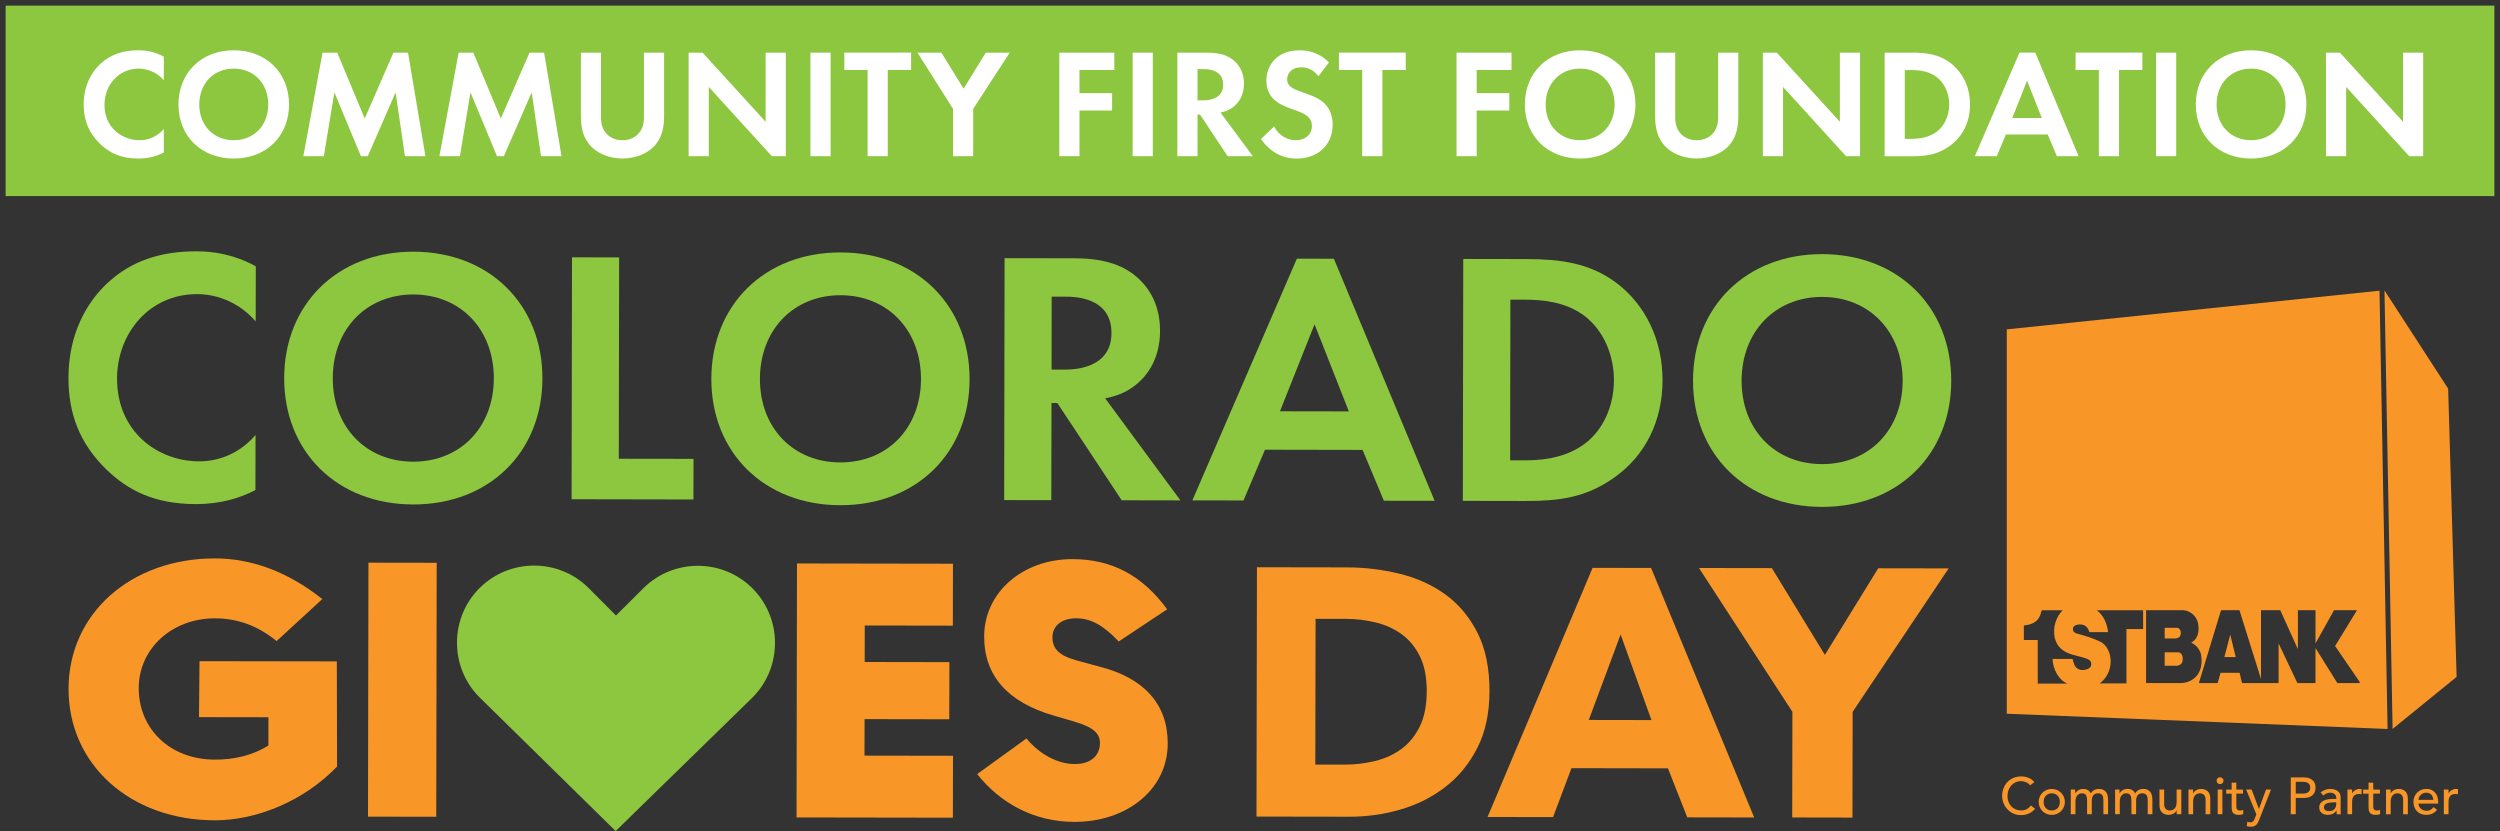
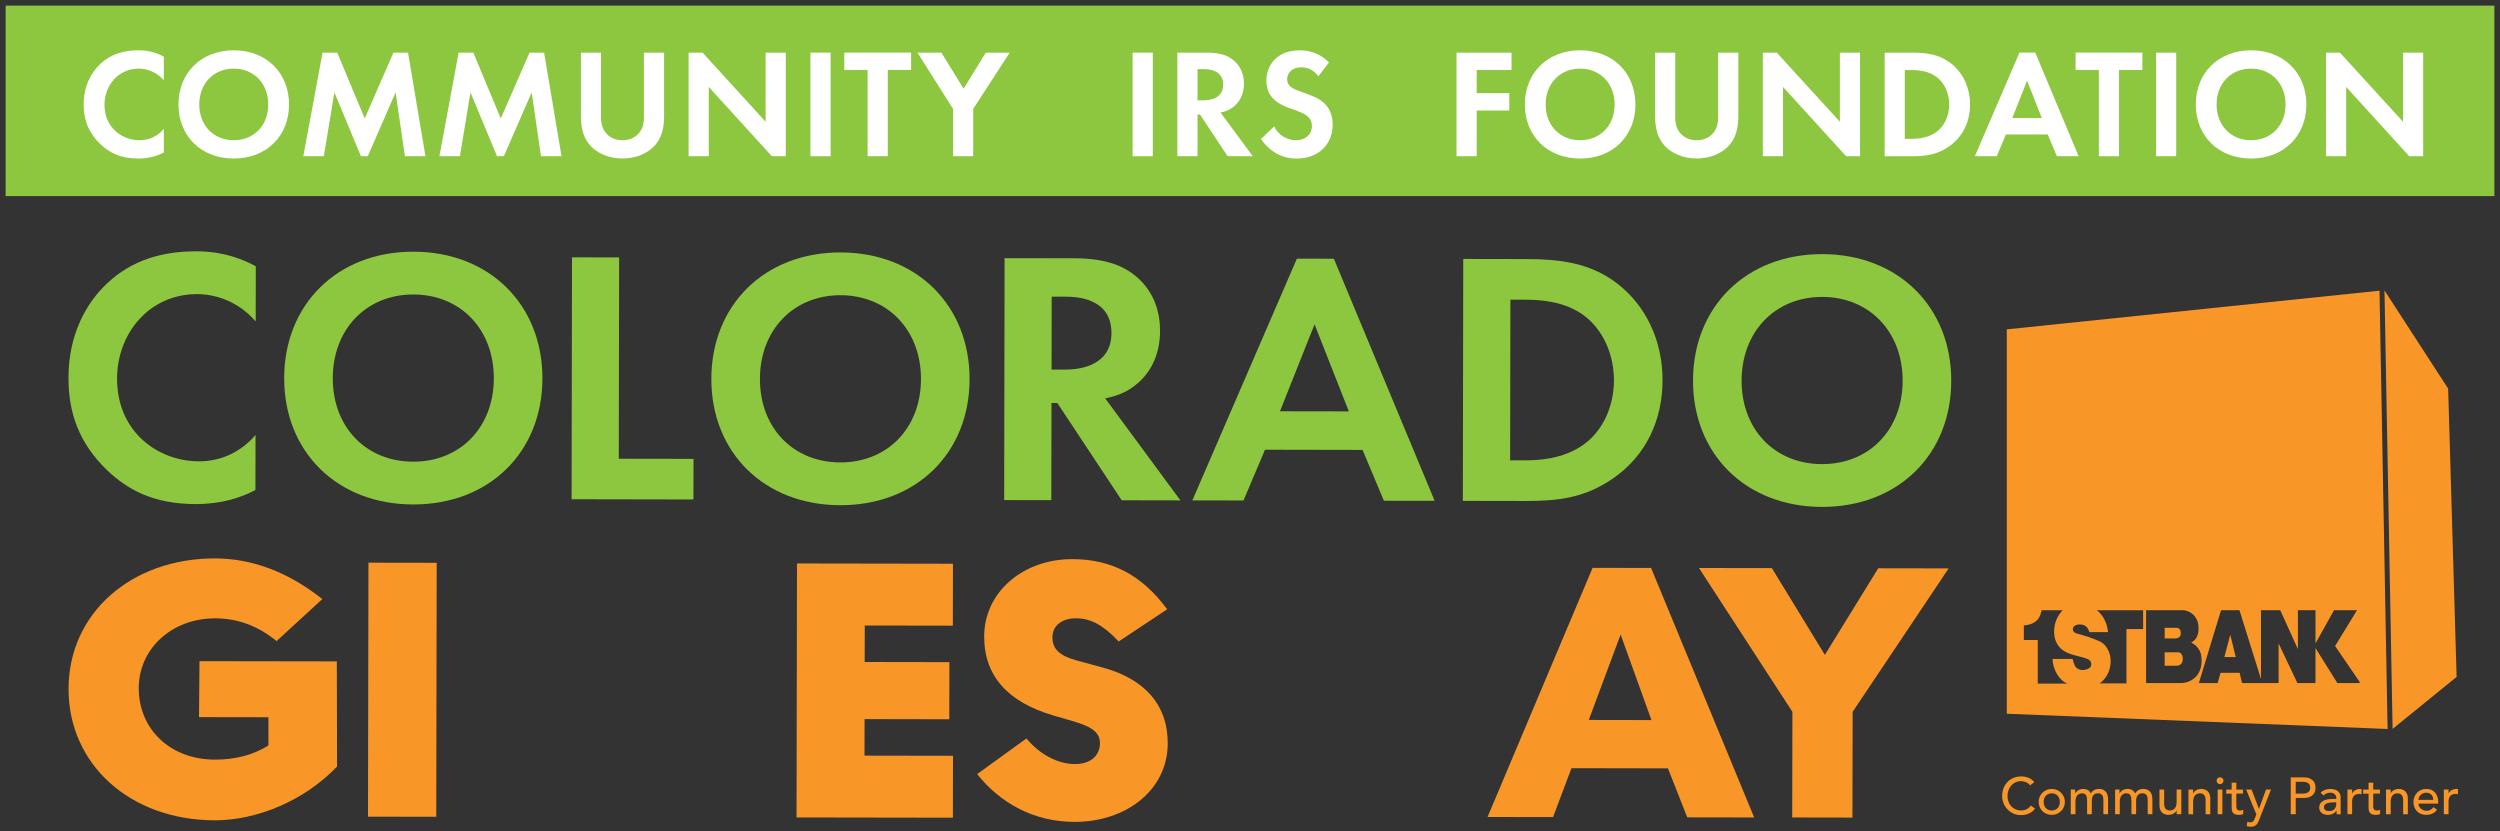
<svg xmlns="http://www.w3.org/2000/svg" id="Layer_1" viewBox="0 0 667.79 221.99">
  <rect x="0" y="0" width="667.79" height="221.99" fill="#333333" stroke="none" />
  <defs>
    <style>.cls-1{fill:#f89728;}.cls-2{fill:#fff;}.cls-3{fill:#8dc63f;}</style>
  </defs>
  <rect class="cls-3" x="1.5" y="1.5" width="664.79" height="50.88" />
  <g>
    <path class="cls-2" d="M43.76,40.73c-1.66,.87-3.86,1.62-6.85,1.62-4.85,0-7.8-1.66-10.12-3.86-3.19-3.07-4.44-6.51-4.44-10.58,0-5.02,2.08-8.63,4.44-10.83,2.78-2.61,6.22-3.65,10.17-3.65,1.95,0,4.27,.33,6.8,1.7v6.31c-2.53-2.9-5.68-3.11-6.68-3.11-5.56,0-9.17,4.56-9.17,9.67,0,6.14,4.73,9.46,9.38,9.46,2.57,0,4.85-1.12,6.47-3.03v6.31Z" />
    <path class="cls-2" d="M77.21,27.91c0,8.42-6.06,14.44-14.77,14.44s-14.77-6.02-14.77-14.44,6.06-14.48,14.77-14.48,14.77,6.06,14.77,14.48Zm-5.56,0c0-5.6-3.82-9.58-9.21-9.58s-9.21,3.98-9.21,9.58,3.82,9.54,9.21,9.54,9.21-3.94,9.21-9.54Z" />
    <path class="cls-2" d="M86.18,14.06h3.9l7.34,17.59,7.67-17.59h3.9l4.65,27.67h-5.48l-2.49-17.05-7.43,17.05h-1.83l-7.09-17.05-2.82,17.05h-5.48l5.14-27.67Z" />
    <path class="cls-2" d="M122.53,14.06h3.9l7.34,17.59,7.67-17.59h3.9l4.65,27.67h-5.48l-2.49-17.05-7.43,17.05h-1.83l-7.09-17.05-2.82,17.05h-5.48l5.14-27.67Z" />
    <path class="cls-2" d="M160.54,14.06V31.44c0,2.12,.71,3.4,1.33,4.11,.79,.95,2.24,1.91,4.4,1.91s3.61-.95,4.4-1.91c.62-.71,1.33-1.99,1.33-4.11V14.06h5.39V30.98c0,2.61-.41,5.27-2.07,7.38-1.99,2.61-5.48,3.98-9.04,3.98s-7.05-1.37-9.04-3.98c-1.66-2.12-2.07-4.77-2.07-7.38V14.06h5.39Z" />
    <path class="cls-2" d="M183.94,41.73V14.06h3.73l16.84,18.46V14.06h5.39v27.67h-3.73l-16.84-18.5v18.5h-5.39Z" />
    <path class="cls-2" d="M221.87,14.06v27.67h-5.39V14.06h5.39Z" />
    <path class="cls-2" d="M237.14,18.7v23.03h-5.39V18.7h-6.22v-4.65h17.84v4.65h-6.22Z" />
    <path class="cls-2" d="M254.57,29.08l-9.5-15.02h6.39l5.93,9.63,5.93-9.63h6.39l-9.75,15.02v12.65h-5.39v-12.65Z" />
-     <path class="cls-2" d="M297.64,18.7h-9.29v6.18h8.71v4.65h-8.71v12.2h-5.39V14.06h14.69v4.65Z" />
    <path class="cls-2" d="M307.93,14.06v27.67h-5.39V14.06h5.39Z" />
    <path class="cls-2" d="M322.49,14.06c3.82,0,5.77,1,7.05,2.07,2.12,1.78,2.74,4.15,2.74,6.22,0,2.7-1.08,5.06-3.24,6.51-.71,.5-1.7,.95-3.03,1.2l8.63,11.66h-6.72l-7.38-11.12h-.66v11.12h-5.39V14.06h8.01Zm-2.61,12.74h1.54c1.04,0,5.31-.12,5.31-4.19s-4.23-4.15-5.23-4.15h-1.62v8.34Z" />
    <path class="cls-2" d="M352.16,20.36c-1.62-2.16-3.53-2.37-4.52-2.37-2.9,0-3.82,1.83-3.82,3.24,0,.66,.21,1.29,.87,1.87,.66,.62,1.58,.95,3.32,1.58,2.16,.75,4.19,1.49,5.6,2.78,1.24,1.12,2.37,2.99,2.37,5.81,0,5.39-3.9,9.09-9.62,9.09-5.1,0-8.09-3.11-9.54-5.23l3.53-3.36c1.33,2.7,3.86,3.69,5.81,3.69,2.45,0,4.27-1.49,4.27-3.82,0-1-.33-1.78-1.08-2.49-1.04-.95-2.7-1.49-4.27-2.03-1.45-.5-3.19-1.16-4.61-2.41-.91-.79-2.2-2.32-2.2-5.14,0-4.07,2.74-8.13,8.88-8.13,1.74,0,5.02,.33,7.84,3.24l-2.82,3.69Z" />
-     <path class="cls-2" d="M369.26,18.7v23.03h-5.39V18.7h-6.22v-4.65h17.84v4.65h-6.22Z" />
    <path class="cls-2" d="M403.74,18.7h-9.29v6.18h8.71v4.65h-8.71v12.2h-5.39V14.06h14.69v4.65Z" />
    <path class="cls-2" d="M436.85,27.91c0,8.42-6.06,14.44-14.77,14.44s-14.77-6.02-14.77-14.44,6.06-14.48,14.77-14.48,14.77,6.06,14.77,14.48Zm-5.56,0c0-5.6-3.82-9.58-9.21-9.58s-9.21,3.98-9.21,9.58,3.82,9.54,9.21,9.54,9.21-3.94,9.21-9.54Z" />
    <path class="cls-2" d="M447.48,14.06V31.44c0,2.12,.71,3.4,1.33,4.11,.79,.95,2.24,1.91,4.4,1.91s3.61-.95,4.4-1.91c.62-.71,1.33-1.99,1.33-4.11V14.06h5.39V30.98c0,2.61-.41,5.27-2.07,7.38-1.99,2.61-5.48,3.98-9.04,3.98s-7.05-1.37-9.04-3.98c-1.66-2.12-2.07-4.77-2.07-7.38V14.06h5.39Z" />
    <path class="cls-2" d="M470.88,41.73V14.06h3.73l16.85,18.46V14.06h5.39v27.67h-3.73l-16.84-18.5v18.5h-5.39Z" />
    <path class="cls-2" d="M510.63,14.06c3.86,0,7.22,.42,10.29,2.7,3.36,2.53,5.31,6.55,5.31,11.16s-1.91,8.59-5.56,11.16c-3.23,2.28-6.26,2.66-10.12,2.66h-7.13V14.06h7.22Zm-1.83,23.03h1.66c1.37,0,4.36-.08,6.76-1.83,2.2-1.58,3.44-4.4,3.44-7.34s-1.2-5.73-3.4-7.38c-2.24-1.66-4.98-1.83-6.8-1.83h-1.66v18.38Z" />
    <path class="cls-2" d="M546.98,35.92h-11.16l-2.45,5.81h-5.85l11.91-27.67h4.23l11.58,27.67h-5.81l-2.45-5.81Zm-1.58-4.4l-3.94-9.96-3.94,9.96h7.88Z" />
    <path class="cls-2" d="M566.03,18.7v23.03h-5.39V18.7h-6.22v-4.65h17.84v4.65h-6.22Z" />
    <path class="cls-2" d="M581.3,14.06v27.67h-5.39V14.06h5.39Z" />
    <path class="cls-2" d="M616.07,27.91c0,8.42-6.06,14.44-14.77,14.44s-14.77-6.02-14.77-14.44,6.06-14.48,14.77-14.48,14.77,6.06,14.77,14.48Zm-5.56,0c0-5.6-3.82-9.58-9.21-9.58s-9.21,3.98-9.21,9.58,3.82,9.54,9.21,9.54,9.21-3.94,9.21-9.54Z" />
    <path class="cls-2" d="M621.3,41.73V14.06h3.73l16.85,18.46V14.06h5.39v27.67h-3.73l-16.84-18.5v18.5h-5.39Z" />
  </g>
  <g>
    <polygon class="cls-1" points="595.74 169.54 597.2 175.51 594.17 175.51 595.74 169.54" />
    <path class="cls-1" d="M582.47,168.6c-.09-.47-.55-.91-.95-.91h-3.3v2.86h2.88c.38-.04,.78-.13,1.06-.42,.38-.38,.4-1.02,.3-1.54Zm.53,6.79c-.11-.59-.61-1.14-1.08-1.14h-3.7v3.58h3.24c.44-.04,.87-.17,1.19-.53,.42-.45,.45-1.27,.34-1.91Zm0,0c-.11-.59-.61-1.14-1.08-1.14h-3.7v3.58h3.24c.44-.04,.87-.17,1.19-.53,.42-.45,.45-1.27,.34-1.91Zm-.83-5.25c.38-.38,.4-1.02,.3-1.54-.09-.47-.55-.91-.95-.91h-3.3v2.86h2.88c.38-.04,.78-.13,1.06-.42Zm53.43-92.49l-99.56,10.33v102.67l101.72,4.07-2.16-117.07Zm-77.1,100.3c-.34,1.04-3.51,1.82-4.4-.38-.23-.59-.34-1.04-.49-1.55h-5.34c.08,2.79,1.69,5.67,3.96,6.58h-7.92v-11.64h-3.71v-3.9c1.72-.15,3.66-.7,4.42-2.84l.34-1.21h5.61c-1.78,1.82-2.63,4.42-2.16,7.2,1.12,4.74,5.5,4.59,8.62,5.74,.42,.19,1.55,.66,1.08,2.01Zm13.95-9.91h-4.44v14.5h-7.16c1.82-1.27,2.94-3.47,2.94-5.95,0-2.24-1.12-4.44-2.88-5.25-1.99-.91-4.04-1.55-6.12-2.1-.4-.09-1.02-.42-1.08-1-.15-1.46,1.69-1.52,2.43-1.4,1.35,.23,1.76,1.4,1.97,2.01h5c-.27-2.29-1.23-4.49-3.01-5.84h12.36v5.04Zm9.95,14.42h-9.15v-19.47h9.25c2.14-.17,4.06,1.27,4.57,3.24,.34,1.4,.28,3.18-.51,4.32-.38,.49-.8,.85-1.25,1.14,1.19,.45,2.41,1.82,2.65,3.34,.34,2.05,0,4.17-1.27,5.59-1.19,1.29-2.65,1.84-4.28,1.84Zm47.91,0h-5.97l-5.84-9.36v9.36h-4.83l-5.02-10.59v10.59h-9.76l-.66-2.75h-5.08l-.78,2.75h-5.02l5.93-19.47h4.91l5.76,18.38v-18.38h5.14l4.72,10.42v-10.42h4.7v8.87l4.95-8.87h6.14l-5.86,9.57,6.58,9.61v.28Zm-48.39-8.21h-3.7v3.58h3.24c.44-.04,.87-.17,1.19-.53,.42-.45,.45-1.27,.34-1.91-.11-.59-.61-1.14-1.08-1.14Zm.25-4.11c.38-.38,.4-1.02,.3-1.54-.09-.47-.55-.91-.95-.91h-3.3v2.86h2.88c.38-.04,.78-.13,1.06-.42Zm.3-1.54c-.09-.47-.55-.91-.95-.91h-3.3v2.86h2.88c.38-.04,.78-.13,1.06-.42,.38-.38,.4-1.02,.3-1.54Zm.53,6.79c-.11-.59-.61-1.14-1.08-1.14h-3.7v3.58h3.24c.44-.04,.87-.17,1.19-.53,.42-.45,.45-1.27,.34-1.91Zm0,0c-.11-.59-.61-1.14-1.08-1.14h-3.7v3.58h3.24c.44-.04,.87-.17,1.19-.53,.42-.45,.45-1.27,.34-1.91Zm-.53-6.79c-.09-.47-.55-.91-.95-.91h-3.3v2.86h2.88c.38-.04,.78-.13,1.06-.42,.38-.38,.4-1.02,.3-1.54Z" />
    <polygon class="cls-1" points="653.94 103.81 636.93 77.57 639.1 194.71 656.2 180.81 653.94 103.81" />
  </g>
  <g>
    <g>
      <path class="cls-1" d="M57.44,165.17c-11.55-.02-20.37,8.13-20.38,18.62-.02,10.92,8.34,19.09,20.32,19.12,5.09,0,9.97-1.04,14.32-3.79v-7.53s-18.54-.03-18.54-.03l.13-14.95,36.68,.06,.06,28.09c-8.92,9.31-21.65,14.38-32.67,14.36-22.58-.04-39.09-14.91-39.05-35.15,.04-20.14,16.7-34.85,39.18-34.81,9.22,.02,18.97,3.21,28.6,10.86l-12.21,11.22c-5.08-4.14-10.48-6.06-16.42-6.07Z" />
      <path class="cls-1" d="M98.42,150.3l18.23,.03-.12,67.84-18.23-.03,.12-67.84Z" />
      <path class="cls-1" d="M230.92,201.84l23.64,.04-.03,16.54-41.76-.07,.12-67.84,41.66,.07-.03,16.54-23.53-.04-.02,9.75,22.63,.04-.03,15.26-22.63-.04-.02,9.75Z" />
      <path class="cls-1" d="M287.7,165.17c-3.92-.12-6.58,1.9-6.58,5.05,0,3.15,1.92,4.96,6.46,6.19l6.25,1.7c11.63,2.98,18.11,9.89,18.09,20.49-.02,12.4-11.06,20.97-24.95,20.94-10.71-.02-19.71-4.91-25.95-12.77l13.16-9.51c3.49,4.18,8.26,6.82,12.92,6.83,4.03,0,6.39-1.98,6.69-5.04,.32-3.29-2.02-4.9-7.09-6.38l-5.3-1.55c-12.03-3.51-18.53-10.43-18.51-21.14,.02-11.77,10.32-20.65,23.57-20.63,10.71,.02,18.75,4.49,25.31,13.4l-12.95,8.6c-4.23-4.5-7.52-6.09-11.12-6.2Z" />
-       <path class="cls-3" d="M201.02,157.18h0c-8.01-8.04-21.13-8.06-29.17-.05l-7.31,7.28-7.26-7.29c-8.01-8.04-21.13-8.06-29.17-.05h0c-8.04,8.01-8.06,21.13-.05,29.17l36.39,35.75,36.52-35.64c8.04-8.01,8.06-21.13,.05-29.17Z" />
    </g>
    <g>
-       <path class="cls-1" d="M397.86,184.74c-.01,5.83-1.1,10.86-3.27,15.09-2.17,4.23-5.03,7.71-8.58,10.43-3.55,2.72-7.55,4.72-12,6-4.46,1.28-8.97,1.91-13.55,1.9l-24.83-.04,.12-66.6,24.08,.04c4.7,0,9.34,.57,13.92,1.67,4.58,1.11,8.65,2.93,12.22,5.48,3.57,2.55,6.45,5.95,8.64,10.22,2.19,4.27,3.28,9.54,3.26,15.81Zm-16.75-.03c0-3.76-.6-6.88-1.82-9.36-1.22-2.48-2.85-4.46-4.88-5.93-2.04-1.48-4.35-2.53-6.96-3.16-2.6-.63-5.28-.95-8.04-.95h-8s-.07,38.93-.07,38.93h7.62c2.88,.02,5.66-.31,8.33-.96,2.67-.65,5.02-1.73,7.06-3.23,2.04-1.5,3.67-3.5,4.9-6.01,1.23-2.5,1.84-5.61,1.85-9.31Z" />
      <path class="cls-1" d="M450.69,218.32l-5.15-13.08-25.78-.05-4.91,13.07-17.5-.03,28.06-66.55,15.62,.03,27.54,66.65-17.87-.03Zm-17.79-48.85l-8.51,22.84,16.74,.03-8.24-22.87Z" />
      <path class="cls-1" d="M494.87,190.17l-.05,28.22-16.09-.03,.05-28.22-24.96-38.42,19.47,.03,14.16,23.18,14.25-23.13,18.81,.03-25.65,38.33Z" />
    </g>
    <g>
      <path class="cls-3" d="M68.22,130.9c-3.88,2.03-9.02,3.76-15.99,3.75-11.33-.02-18.21-3.91-23.62-9.05-7.45-7.18-10.34-15.23-10.32-24.72,.02-11.72,4.88-20.14,10.41-25.27,6.5-6.09,14.55-8.5,23.75-8.48,4.55,0,9.98,.79,15.88,4l-.03,14.72c-5.9-6.79-13.26-7.29-15.58-7.29-12.98-.02-21.43,10.62-21.45,22.54-.03,14.34,11.01,22.11,21.86,22.13,6.01,.01,11.34-2.6,15.13-7.05l-.03,14.72Z" />
      <path class="cls-3" d="M144.89,101.1c-.03,19.67-14.2,33.69-34.55,33.65-20.34-.04-34.46-14.11-34.43-33.77,.03-19.67,14.2-33.79,34.55-33.75s34.46,14.2,34.43,33.87Zm-12.98-.02c.02-13.08-8.87-22.39-21.47-22.42-12.59-.02-21.52,9.26-21.55,22.34-.02,13.08,8.87,22.3,21.47,22.32,12.59,.02,21.52-9.17,21.55-22.24Z" />
      <path class="cls-3" d="M165.38,68.77l-.09,53.77,19.96,.03-.02,10.85-32.55-.06,.11-64.62,12.59,.02Z" />
      <path class="cls-3" d="M258.99,101.3c-.03,19.67-14.2,33.69-34.55,33.65-20.34-.04-34.46-14.11-34.43-33.77,.03-19.67,14.2-33.79,34.55-33.75,20.35,.04,34.46,14.2,34.43,33.87Zm-12.98-.02c.02-13.08-8.87-22.39-21.47-22.42-12.59-.02-21.52,9.26-21.55,22.34-.02,13.08,8.87,22.3,21.47,22.32,12.59,.02,21.52-9.17,21.55-22.24Z" />
      <path class="cls-3" d="M287.04,68.99c8.91,.02,13.46,2.35,16.46,4.87,4.93,4.17,6.38,9.7,6.37,14.54-.01,6.3-2.54,11.82-7.58,15.2-1.65,1.16-3.98,2.22-7.08,2.8l20.1,27.26-15.69-.03-17.2-25.99h-1.55s-.05,25.96-.05,25.96l-12.59-.02,.11-64.62,18.7,.03Zm-6.15,29.73h3.58c2.42,.01,12.4-.26,12.42-9.76,.02-9.59-9.87-9.71-12.19-9.71h-3.78s-.03,19.47-.03,19.47Z" />
      <path class="cls-3" d="M363.96,120.18l-26.06-.05-5.74,13.55-13.66-.02,27.92-64.57,9.88,.02,26.92,64.67-13.56-.02-5.69-13.57Zm-3.66-10.28l-9.16-23.27-9.24,23.23,18.41,.03Z" />
      <path class="cls-3" d="M407.73,69.2c9.01,.02,16.85,1,24.01,6.34,7.84,5.92,12.37,15.33,12.35,26.08-.02,10.75-4.49,20.05-13.03,26.04-7.57,5.31-14.64,6.17-23.65,6.16l-16.66-.03,.11-64.62,16.86,.03Zm-4.36,53.76h3.87c3.2,.01,10.17-.17,15.8-4.23,5.14-3.67,8.06-10.26,8.07-17.13,.01-6.78-2.79-13.37-7.91-17.26-5.22-3.88-11.62-4.28-15.88-4.29h-3.87s-.07,42.91-.07,42.91Z" />
      <path class="cls-3" d="M521.21,101.75c-.03,19.67-14.2,33.69-34.55,33.65-20.34-.04-34.46-14.11-34.43-33.77,.03-19.67,14.2-33.79,34.55-33.75,20.35,.04,34.47,14.2,34.43,33.87Zm-12.98-.02c.02-13.08-8.87-22.39-21.47-22.42-12.59-.02-21.52,9.26-21.55,22.34-.02,13.08,8.87,22.3,21.47,22.32,12.6,.02,21.52-9.17,21.55-22.24Z" />
    </g>
  </g>
  <g>
    <path class="cls-1" d="M542.27,209.78c-.28-.36-.63-.64-1.06-.83s-.87-.29-1.32-.29c-.56,0-1.06,.1-1.51,.31s-.83,.49-1.15,.85c-.32,.36-.57,.79-.74,1.27s-.26,1.01-.26,1.56c0,.52,.08,1.01,.25,1.47,.17,.46,.41,.87,.72,1.22,.32,.35,.7,.63,1.16,.83,.45,.2,.97,.31,1.54,.31s1.06-.12,1.49-.35c.43-.23,.79-.56,1.08-.97l1.13,.85c-.07,.1-.2,.25-.39,.44-.18,.19-.43,.38-.74,.57-.31,.19-.68,.36-1.11,.5s-.93,.21-1.49,.21c-.78,0-1.48-.15-2.11-.44s-1.16-.69-1.6-1.17c-.44-.48-.78-1.03-1.01-1.63-.23-.61-.35-1.22-.35-1.84,0-.76,.13-1.46,.38-2.11,.25-.64,.6-1.2,1.05-1.67,.45-.47,.99-.83,1.62-1.09,.63-.26,1.33-.39,2.09-.39,.65,0,1.29,.13,1.91,.38,.63,.25,1.14,.63,1.54,1.15l-1.11,.85Z" />
    <path class="cls-1" d="M544.56,214.2c0-.48,.09-.93,.27-1.35s.43-.79,.74-1.1,.69-.56,1.11-.74c.43-.18,.88-.27,1.38-.27s.95,.09,1.38,.27c.43,.18,.8,.43,1.11,.74,.32,.32,.56,.68,.74,1.1s.27,.86,.27,1.35-.09,.93-.27,1.36c-.18,.42-.43,.79-.74,1.1s-.69,.55-1.11,.74c-.43,.18-.89,.27-1.38,.27s-.95-.09-1.38-.27-.8-.43-1.11-.74c-.32-.31-.56-.68-.74-1.1-.18-.42-.27-.88-.27-1.36Zm1.33,0c0,.33,.05,.64,.15,.93s.24,.52,.43,.72c.18,.2,.41,.36,.68,.47,.27,.12,.57,.18,.9,.18s.64-.06,.9-.18c.27-.12,.5-.27,.68-.47,.18-.2,.33-.44,.43-.72,.1-.28,.15-.59,.15-.93s-.05-.64-.15-.93c-.1-.28-.25-.52-.43-.72-.19-.2-.41-.36-.68-.47-.27-.12-.57-.17-.9-.17s-.63,.06-.9,.17c-.27,.12-.5,.27-.68,.47-.19,.2-.33,.44-.43,.72s-.15,.59-.15,.93Z" />
    <path class="cls-1" d="M553.14,210.9h1.17v1.03h.03c.03-.09,.1-.21,.22-.35,.12-.14,.26-.27,.44-.4,.18-.12,.39-.23,.64-.32,.24-.09,.52-.13,.81-.13,.49,0,.9,.1,1.24,.3,.33,.2,.61,.51,.82,.92,.21-.41,.52-.71,.91-.92s.78-.3,1.18-.3c.51,0,.93,.08,1.25,.25s.58,.39,.77,.66c.18,.27,.31,.58,.38,.93,.07,.35,.1,.71,.1,1.08v3.84h-1.25v-3.67c0-.25-.02-.49-.05-.72-.03-.23-.1-.44-.2-.61s-.25-.32-.43-.43c-.19-.1-.43-.16-.74-.16-.6,0-1.03,.19-1.29,.56-.26,.37-.39,.85-.39,1.43v3.6h-1.25v-3.45c0-.32-.02-.6-.05-.86-.03-.26-.1-.48-.19-.68-.1-.19-.24-.34-.42-.44-.18-.1-.42-.16-.73-.16-.22,0-.44,.04-.65,.13s-.39,.22-.55,.4c-.16,.18-.28,.4-.38,.67-.09,.27-.14,.6-.14,.97v3.42h-1.25v-6.59Z" />
    <path class="cls-1" d="M564.98,210.9h1.17v1.03h.03c.03-.09,.1-.21,.22-.35,.12-.14,.26-.27,.44-.4,.18-.12,.39-.23,.64-.32,.24-.09,.52-.13,.81-.13,.49,0,.9,.1,1.24,.3,.33,.2,.61,.51,.82,.92,.21-.41,.52-.71,.91-.92s.78-.3,1.18-.3c.51,0,.93,.08,1.25,.25s.58,.39,.77,.66c.18,.27,.31,.58,.38,.93,.07,.35,.1,.71,.1,1.08v3.84h-1.25v-3.67c0-.25-.02-.49-.05-.72-.03-.23-.1-.44-.2-.61s-.25-.32-.43-.43c-.19-.1-.43-.16-.74-.16-.6,0-1.03,.19-1.29,.56-.26,.37-.39,.85-.39,1.43v3.6h-1.25v-3.45c0-.32-.02-.6-.05-.86-.03-.26-.1-.48-.19-.68-.1-.19-.24-.34-.42-.44-.18-.1-.42-.16-.73-.16-.22,0-.44,.04-.65,.13s-.39,.22-.55,.4c-.16,.18-.28,.4-.38,.67-.09,.27-.14,.6-.14,.97v3.42h-1.25v-6.59Z" />
    <path class="cls-1" d="M582.67,217.49h-1.25v-1.01h-.03c-.16,.35-.43,.64-.82,.85s-.84,.33-1.35,.33c-.33,0-.63-.05-.92-.15-.29-.1-.54-.25-.76-.45-.22-.2-.39-.46-.52-.79-.13-.32-.19-.7-.19-1.13v-4.24h1.25v3.89c0,.3,.04,.57,.13,.79,.08,.22,.19,.39,.33,.53,.14,.13,.3,.23,.48,.29s.37,.09,.56,.09c.26,0,.5-.04,.72-.13s.42-.22,.58-.4c.17-.18,.3-.41,.39-.69s.14-.61,.14-.99v-3.39h1.25v6.59Z" />
    <path class="cls-1" d="M584.56,210.9h1.25v1.02h.03c.16-.35,.43-.64,.82-.85,.39-.22,.84-.33,1.35-.33,.31,0,.62,.05,.91,.15,.29,.1,.55,.25,.77,.45,.22,.21,.39,.47,.52,.79,.13,.32,.19,.7,.19,1.13v4.24h-1.25v-3.89c0-.3-.04-.57-.13-.79-.08-.22-.19-.4-.33-.53-.14-.13-.3-.23-.48-.29s-.37-.09-.56-.09c-.26,0-.5,.04-.72,.13-.22,.08-.41,.21-.58,.4s-.3,.41-.39,.69-.14,.61-.14,.99v3.39h-1.25v-6.59Z" />
    <path class="cls-1" d="M592.09,208.54c0-.25,.09-.46,.27-.65s.4-.27,.65-.27,.46,.09,.65,.27,.27,.4,.27,.65-.09,.47-.27,.65-.4,.27-.65,.27-.47-.09-.65-.27-.27-.4-.27-.65Zm.29,2.36h1.25v6.59h-1.25v-6.59Z" />
    <path class="cls-1" d="M599.15,211.99h-1.79v2.99c0,.18,0,.37,.01,.55,0,.18,.04,.34,.1,.49s.15,.26,.28,.35c.12,.09,.31,.13,.55,.13,.15,0,.3-.01,.46-.04,.16-.03,.3-.08,.43-.15v1.14c-.15,.08-.34,.14-.58,.17s-.42,.05-.55,.05c-.48,0-.86-.07-1.12-.2-.26-.13-.46-.31-.58-.52-.12-.21-.2-.45-.22-.72-.02-.26-.03-.53-.03-.8v-3.43h-1.45v-1.09h1.45v-1.85h1.25v1.85h1.79v1.09Z" />
    <path class="cls-1" d="M599.99,210.9h1.45l1.95,5.14h.03l1.87-5.14h1.33l-3.13,8.01c-.11,.29-.23,.55-.35,.79s-.26,.44-.43,.6-.37,.3-.6,.39-.52,.14-.86,.14c-.18,0-.37-.01-.56-.04-.19-.02-.37-.07-.55-.15l.15-1.14c.25,.1,.5,.15,.75,.15,.19,0,.36-.02,.49-.07,.13-.05,.25-.13,.35-.23,.1-.1,.18-.21,.24-.34,.07-.13,.13-.28,.19-.44l.4-1.04-2.73-6.63Z" />
    <path class="cls-1" d="M611.9,207.65h3.46c.63,0,1.15,.09,1.56,.26,.41,.17,.73,.39,.97,.65s.4,.56,.49,.89,.14,.65,.14,.95-.05,.62-.14,.95-.26,.63-.49,.89-.56,.48-.97,.65c-.41,.17-.93,.26-1.56,.26h-2.13v4.34h-1.33v-9.84Zm1.33,4.34h1.75c.26,0,.52-.02,.77-.06,.26-.04,.48-.12,.68-.23,.2-.11,.36-.27,.48-.48s.18-.48,.18-.81-.06-.6-.18-.81-.28-.37-.48-.48c-.2-.11-.43-.19-.68-.23-.25-.04-.51-.06-.77-.06h-1.75v3.17Z" />
    <path class="cls-1" d="M619.86,211.71c.35-.32,.76-.57,1.22-.73s.93-.24,1.39-.24,.89,.06,1.24,.18c.35,.12,.63,.28,.86,.49s.38,.44,.49,.7c.11,.26,.16,.54,.16,.83v3.37c0,.23,0,.44,.01,.64,0,.19,.02,.38,.04,.55h-1.11c-.03-.33-.04-.67-.04-1h-.03c-.28,.43-.61,.73-.99,.9-.38,.18-.82,.26-1.32,.26-.31,0-.6-.04-.88-.13-.28-.08-.52-.21-.73-.37-.21-.17-.37-.37-.49-.62-.12-.24-.18-.53-.18-.85,0-.43,.1-.78,.29-1.07s.45-.52,.78-.7,.71-.31,1.16-.39c.44-.08,.91-.12,1.41-.12h.92v-.28c0-.17-.03-.33-.1-.5-.07-.17-.16-.32-.29-.45-.13-.13-.29-.24-.49-.32-.19-.08-.43-.12-.69-.12-.24,0-.45,.02-.63,.07-.18,.05-.34,.1-.49,.17s-.28,.15-.4,.24c-.12,.09-.24,.18-.35,.26l-.75-.78Zm3.53,2.61c-.3,0-.6,.02-.91,.05s-.59,.1-.85,.19c-.26,.09-.46,.22-.63,.39-.16,.17-.24,.38-.24,.64,0,.38,.13,.65,.38,.82s.6,.25,1.03,.25c.34,0,.64-.06,.88-.17,.24-.12,.44-.27,.58-.45,.15-.18,.26-.39,.32-.62,.06-.23,.1-.45,.1-.68v-.42h-.67Z" />
    <path class="cls-1" d="M627.04,210.9h1.25v1.02h.03c.09-.18,.19-.33,.33-.48,.14-.14,.29-.27,.47-.37,.17-.1,.36-.18,.56-.24,.2-.06,.41-.09,.61-.09s.39,.03,.55,.08l-.05,1.35c-.1-.03-.2-.05-.3-.07-.1-.02-.21-.03-.31-.03-.61,0-1.08,.17-1.4,.51-.33,.34-.49,.88-.49,1.6v3.31h-1.25v-6.59Z" />
    <path class="cls-1" d="M635.72,211.99h-1.79v2.99c0,.18,0,.37,.01,.55,0,.18,.04,.34,.1,.49s.15,.26,.28,.35c.12,.09,.31,.13,.55,.13,.15,0,.3-.01,.46-.04,.16-.03,.3-.08,.43-.15v1.14c-.15,.08-.34,.14-.58,.17s-.42,.05-.55,.05c-.48,0-.86-.07-1.12-.2-.26-.13-.46-.31-.58-.52-.12-.21-.2-.45-.22-.72-.02-.26-.03-.53-.03-.8v-3.43h-1.45v-1.09h1.45v-1.85h1.25v1.85h1.79v1.09Z" />
    <path class="cls-1" d="M637.33,210.9h1.25v1.02h.03c.16-.35,.43-.64,.82-.85,.39-.22,.84-.33,1.35-.33,.31,0,.62,.05,.91,.15,.29,.1,.55,.25,.77,.45,.22,.21,.39,.47,.52,.79,.13,.32,.19,.7,.19,1.13v4.24h-1.25v-3.89c0-.3-.04-.57-.13-.79-.08-.22-.19-.4-.33-.53-.14-.13-.3-.23-.48-.29s-.37-.09-.56-.09c-.26,0-.5,.04-.72,.13-.22,.08-.41,.21-.58,.4s-.3,.41-.39,.69-.14,.61-.14,.99v3.39h-1.25v-6.59Z" />
    <path class="cls-1" d="M646.01,214.66c0,.29,.06,.55,.19,.79,.13,.24,.29,.44,.49,.6,.2,.17,.44,.3,.71,.39,.27,.09,.55,.14,.83,.14,.39,0,.73-.09,1.02-.27s.55-.42,.79-.72l.94,.72c-.69,.9-1.67,1.35-2.92,1.35-.52,0-.99-.09-1.41-.26-.42-.18-.78-.42-1.07-.73-.29-.31-.52-.68-.67-1.1-.16-.42-.24-.88-.24-1.37s.09-.95,.26-1.37c.17-.42,.41-.79,.71-1.1,.3-.31,.66-.55,1.08-.73s.87-.26,1.36-.26c.58,0,1.08,.1,1.48,.3s.73,.47,.99,.8c.26,.33,.45,.7,.56,1.11,.12,.41,.17,.83,.17,1.26v.44h-5.28Zm3.95-1c0-.28-.05-.53-.13-.76-.08-.23-.2-.43-.35-.61-.16-.17-.35-.3-.59-.4-.24-.1-.51-.15-.83-.15s-.58,.06-.84,.18-.47,.27-.65,.45c-.18,.19-.31,.39-.41,.62-.1,.23-.15,.45-.15,.67h3.95Z" />
    <path class="cls-1" d="M652.79,210.9h1.25v1.02h.03c.09-.18,.19-.33,.33-.48,.14-.14,.29-.27,.47-.37,.17-.1,.36-.18,.56-.24,.2-.06,.41-.09,.61-.09s.39,.03,.55,.08l-.05,1.35c-.1-.03-.2-.05-.3-.07-.1-.02-.21-.03-.31-.03-.61,0-1.08,.17-1.4,.51-.33,.34-.49,.88-.49,1.6v3.31h-1.25v-6.59Z" />
  </g>
</svg>